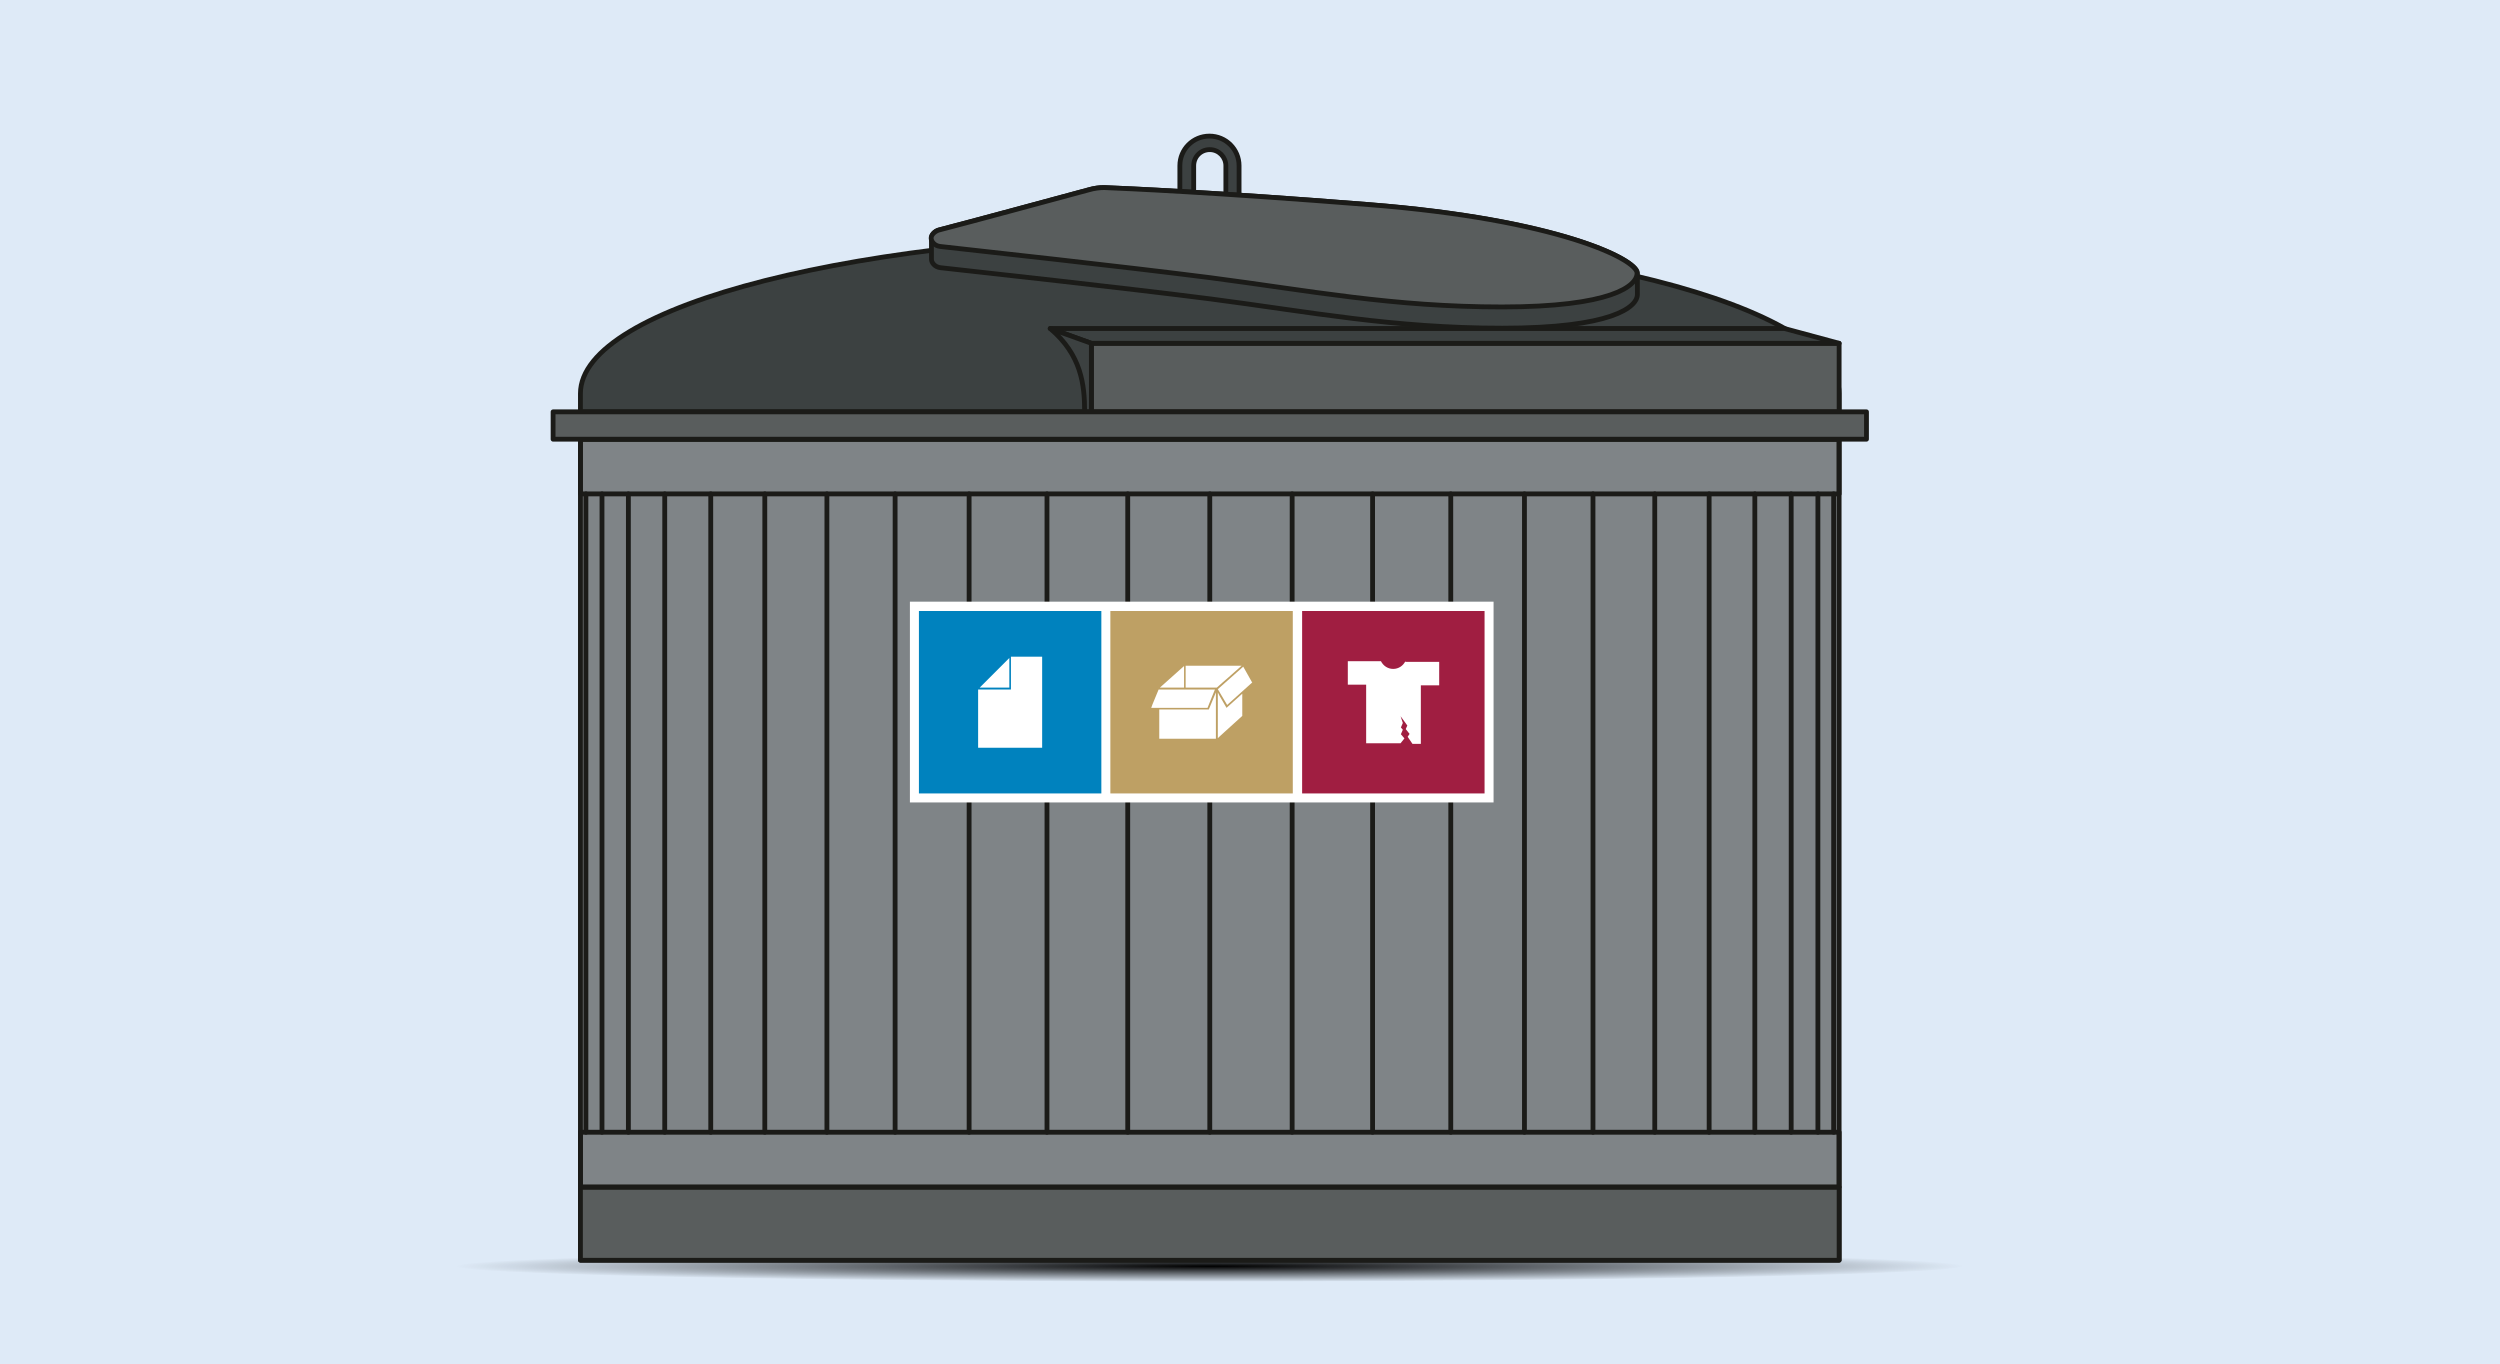
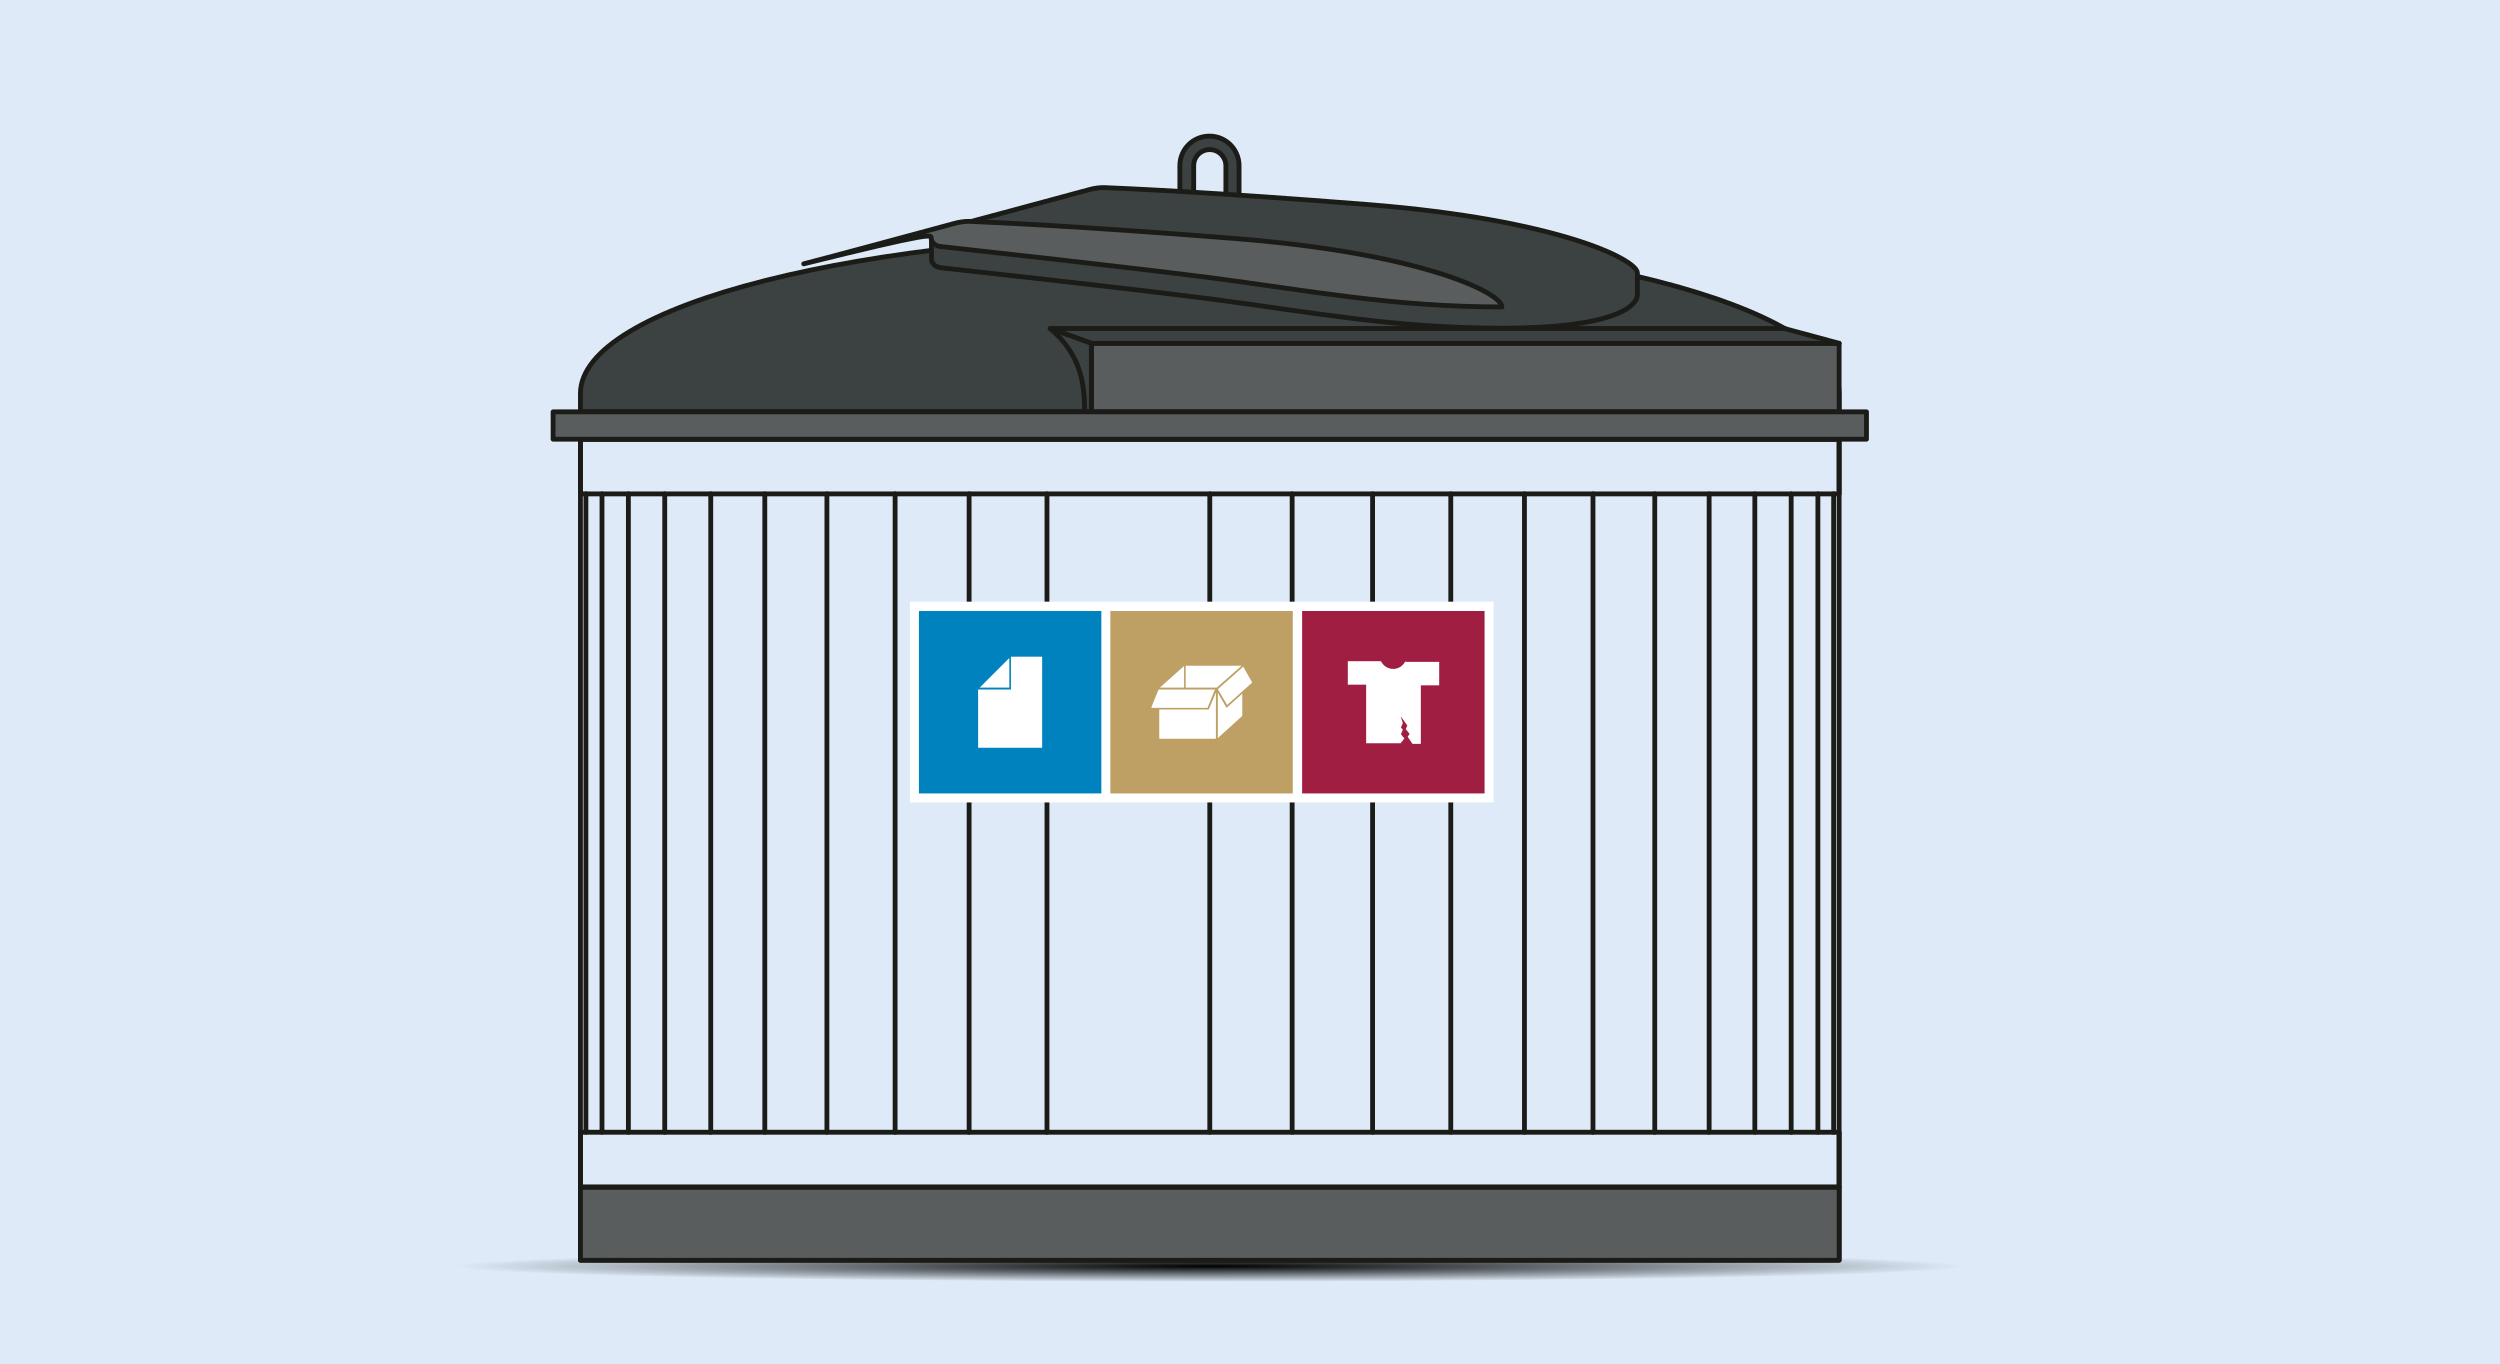
<svg xmlns="http://www.w3.org/2000/svg" version="1.1" x="0px" y="0px" width="777px" height="424px" viewBox="0 0 777 424" style="enable-background:new 0 0 777 424;" xml:space="preserve">
  <style type="text/css">
	.st0{fill:#DEEAF7;}
	.st1{fill:url(#SVGID_1_);}
	.st2{fill:#7F8487;}
	.st3{fill:#3C4141;stroke:#1B1B18;stroke-width:1.5;stroke-linecap:round;stroke-linejoin:round;stroke-miterlimit:10;}
	.st4{fill:none;stroke:#1B1B18;stroke-width:1.5;stroke-linecap:round;stroke-linejoin:round;stroke-miterlimit:10;}
	.st5{fill:#595D5D;stroke:#1B1B18;stroke-width:1.5;stroke-linecap:round;stroke-linejoin:round;stroke-miterlimit:10;}
	.st6{display:none;}
	.st7{display:inline;}
	.st8{fill:#FFFFFF;}
	.st9{fill:#00A04B;}
	.st10{opacity:0.5;fill:#FFFFFF;enable-background:new    ;}
	.st11{fill:#141414;}
	.st12{fill:#0082BE;}
	.st13{fill:#BEA064;}
	.st14{fill:none;}
	.st15{fill:#A01E41;}
	.st16{display:inline;fill:#FFFFFF;}
	.st17{fill:#961E82;}
	.st18{fill:#1EAF8C;}
	.st19{fill:#566D79;}
</style>
  <g id="Baggrund">
    <rect class="st0" width="777" height="424" />
  </g>
  <g id="Layer_9">
    <g id="Skygge">
      <radialGradient id="SVGID_1_" cx="-969.888" cy="629.011" r="1.347" gradientTransform="matrix(0 3.641 174.723 -5.825937e-15 -109527.797 3924.919)" gradientUnits="userSpaceOnUse">
        <stop offset="0" style="stop-color:#000000" />
        <stop offset="1" style="stop-color:#000000;stop-opacity:0" />
      </radialGradient>
      <ellipse class="st1" cx="374.8" cy="393.4" rx="235.3" ry="4.9" />
    </g>
    <g>
-       <rect x="180.4" y="136.5" class="st2" width="391.2" height="232.4" />
      <path class="st3" d="M385.2,72.7H381V51.5c0-2.7-2.2-5-5-5s-5,2.2-5,5v21.3h-4.3V51.5c0-5.1,4.1-9.2,9.2-9.2    c5.1,0,9.2,4.1,9.2,9.2V72.7z" />
      <rect x="180.4" y="136.5" class="st4" width="391.2" height="255.1" />
      <rect x="180.4" y="369" class="st5" width="391.2" height="22.7" />
      <rect x="180.4" y="351.9" class="st4" width="391.2" height="17" />
      <rect x="180.4" y="136.5" class="st4" width="391.2" height="17" />
      <line class="st4" x1="376" y1="153.5" x2="376" y2="351.9" />
      <line class="st4" x1="401.6" y1="153.5" x2="401.6" y2="351.9" />
      <line class="st4" x1="426.6" y1="153.5" x2="426.6" y2="351.9" />
      <line class="st4" x1="450.9" y1="153.5" x2="450.9" y2="351.9" />
      <line class="st4" x1="473.8" y1="153.5" x2="473.8" y2="351.9" />
      <line class="st4" x1="495.1" y1="153.5" x2="495.1" y2="351.9" />
      <line class="st4" x1="514.3" y1="153.5" x2="514.3" y2="351.9" />
      <line class="st4" x1="531.2" y1="153.5" x2="531.2" y2="351.9" />
      <line class="st4" x1="545.4" y1="153.5" x2="545.4" y2="351.9" />
      <line class="st4" x1="556.7" y1="153.5" x2="556.7" y2="351.9" />
      <line class="st4" x1="565" y1="153.5" x2="565" y2="351.9" />
      <line class="st4" x1="569.9" y1="153.5" x2="569.9" y2="351.9" />
-       <line class="st4" x1="350.5" y1="153.5" x2="350.5" y2="351.9" />
      <line class="st4" x1="325.4" y1="153.5" x2="325.4" y2="351.9" />
      <line class="st4" x1="301.2" y1="153.5" x2="301.2" y2="351.9" />
      <line class="st4" x1="278.2" y1="153.5" x2="278.2" y2="351.9" />
      <line class="st4" x1="257" y1="153.5" x2="257" y2="351.9" />
      <line class="st4" x1="237.7" y1="153.5" x2="237.7" y2="351.9" />
      <line class="st4" x1="220.9" y1="153.5" x2="220.9" y2="351.9" />
      <line class="st4" x1="206.6" y1="153.5" x2="206.6" y2="351.9" />
      <line class="st4" x1="195.3" y1="153.5" x2="195.3" y2="351.9" />
      <line class="st4" x1="187.1" y1="153.5" x2="187.1" y2="351.9" />
      <line class="st4" x1="182.1" y1="153.5" x2="182.1" y2="351.9" />
      <path class="st3" d="M376,72.7c-108,0-195.6,22.2-195.6,49.6v5.7h391.2v-5.7C571.6,94.9,484,72.7,376,72.7z" />
      <path class="st3" d="M425.4,63.6c-49.2-3.9-75.2-5-82.3-5.3c-1.4,0-3.1,0.2-4.8,0.7c-8.9,2.4-36.5,9.9-46.6,12.5    c-1.1,0.3-2.2,1.4-2.2,2.4s0,5.7,0,6.7s1,2.4,2.8,2.6c11.7,1.3,57.3,6.3,83.9,9.7c30.7,4,56.7,9.1,90.7,9.1s42-6.5,42-10.5    s0-3.3,0-6.7C508.7,80.6,484.1,68.3,425.4,63.6z" />
-       <path class="st5" d="M289.4,74c0,1,1,2.4,2.8,2.6c11.7,1.3,57.3,6.3,83.9,9.7c30.7,4,56.7,9.1,90.7,9.1s42-6.5,42-10.5v0    c0-4.3-24.7-16.7-83.3-21.3c-49.2-3.9-75.2-5-82.3-5.3c-1.4,0-3.1,0.2-4.8,0.7c-8.9,2.4-36.5,9.9-46.6,12.5    C290.5,71.9,289.4,73,289.4,74L289.4,74z" />
+       <path class="st5" d="M289.4,74c0,1,1,2.4,2.8,2.6c11.7,1.3,57.3,6.3,83.9,9.7c30.7,4,56.7,9.1,90.7,9.1v0    c0-4.3-24.7-16.7-83.3-21.3c-49.2-3.9-75.2-5-82.3-5.3c-1.4,0-3.1,0.2-4.8,0.7c-8.9,2.4-36.5,9.9-46.6,12.5    C290.5,71.9,289.4,73,289.4,74L289.4,74z" />
      <rect x="339.2" y="106.7" class="st5" width="232.4" height="21.3" />
      <polygon class="st3" points="339.2,106.7 571.6,106.7 554.6,102.1 326.4,102.1   " />
      <path class="st3" d="M326.4,102.1l12.8,4.6V128h-2.1C337.1,119.6,336.1,110.3,326.4,102.1z" />
      <rect x="171.9" y="128" class="st5" width="408.2" height="8.5" />
    </g>
  </g>
  <g id="Madaffald" class="st6">
    <g class="st7">
      <rect x="343.7" y="187" class="st8" width="62.4" height="62.4" />
      <g>
        <g id="baggrund_00000079480655024516851280000016374304354759348389_">
          <rect x="346.6" y="189.9" class="st9" width="56.7" height="56.7" />
        </g>
        <g id="ikon_00000178926365980754552800000013689936212594964362_">
          <g>
            <g>
              <path class="st8" d="M375.2,211.1l0.3-4.7h-1.2l0.3,4.7c0.1,0,0.2,0,0.3,0C375,211.1,375.1,211.1,375.2,211.1z" />
            </g>
            <g>
              <path class="st8" d="M383.1,228.2C383.1,228.2,383.1,228.2,383.1,228.2c-0.1,0-0.3,0-0.4,0c-1.7-0.1-3.3-1.4-4.2-3.4        c-0.7-1.3-1-2.9-1-4.7c0-1.8,0.4-3.5,1.1-4.8c0.7-1.3,1.6-2.4,2.7-2.9c0.5-0.2,1-0.4,1.6-0.4c0,0,0.2,0,0.2,0h0.5l0,0        c-0.1-0.1-0.3-0.3-0.4-0.4c-0.8-0.7-1.9-1.2-3.1-1.2l0,0l0,0c-0.8,0-1.6,0.2-2.2,0.5l0,0l0,0l0,0c-0.9,0.5-1.8,0.8-3,0.8        c-1.1,0-2-0.3-3-0.8l0,0l0,0l0,0c-0.6-0.3-1.5-0.5-2.2-0.5l0,0l0,0c-1.2,0-2.3,0.5-3.1,1.2c-0.1,0.1-0.3,0.3-0.4,0.4l0,0h0.5        c0,0,0.2,0,0.2,0c0.5,0,1.1,0.2,1.6,0.4c1.1,0.5,2.1,1.5,2.7,2.9c0.7,1.3,1.1,3,1.1,4.8c0,1.8-0.4,3.4-1,4.7        c-1,2-2.5,3.2-4.2,3.4c-0.1,0-0.3,0-0.3,0c0,0-0.1,0-0.1,0h-1.1c0.2,0.3,0.5,0.6,0.8,0.9c0,0,0,0,0,0l0,0        c0.8,0.9,2,1.4,3.3,1.4l0,0l0,0l0,0c0.2,0,0.9,0,1.2,0c0.1,0,0.1,0,0.2,0c0.1,0,0.3-0.1,0.4-0.1c0.1,0,0.2-0.1,0.3-0.1        c0.1,0,0.2-0.1,0.3-0.1c0.8-0.4,1.6-0.7,2.8-0.7s2,0.3,2.8,0.7c0.1,0,0.2,0.1,0.3,0.1c0.1,0,0.2,0.1,0.3,0.1        c0.1,0,0.3,0.1,0.4,0.1c0.1,0,0.1,0,0.2,0c0.2,0,0.9,0,1.1,0l0,0l0,0l0,0c1.3,0,2.4-0.6,3.3-1.4l0,0c0,0,0,0,0,0        c0.3-0.3,0.5-0.6,0.8-0.9H383.1z" />
            </g>
          </g>
        </g>
      </g>
    </g>
  </g>
  <g id="Restaffald" class="st6">
    <g class="st7">
      <rect x="343.7" y="187" class="st8" width="62.4" height="62.4" />
      <g>
        <g id="baggrund_00000102515328100314351860000016218350913264488891_">
          <rect x="346.6" y="189.9" class="st11" width="56.7" height="56.7" />
        </g>
        <g id="ikon_00000176041483023580634100000018028281371269342350_">
          <g>
            <path class="st8" d="M377.5,210.9l4.5-3.7c0,0-1.6,0.7-2.4-0.6c-0.4-0.7-0.8-1.2-1-1.6c-0.8-1.2-1.6,0-1.6,0l-1.8,4.5l-0.6-6.4       c-1.2,3.4-6,0.7-5,2.8l2.7,5h1.1L377.5,210.9L377.5,210.9z" />
            <path class="st8" d="M385.3,232.4c0,0-0.3-0.4-0.6-1c-0.3-0.6-0.6-1.6-0.6-2.8c0-0.1,0-0.3,0-0.4c0-0.3,0-0.5,0-0.8       c0.1-3.2,0.1-8.8-1.6-11.9c-1.2-2.3-3.6-3.7-5-4.1h-0.3h-1.3h-3.6h0c-1.4,0.4-3.8,1.9-5,4.1c-1.6,3.1-1.7,8.7-1.6,11.9l0,0.6       c0,0.1,0,0.3,0,0.4c0,0.1,0,0.1,0,0.2c-0.1,2.4-1.2,3.8-1.2,4l0,0c-0.1,0.1-0.1,0.2-0.1,0.2c0,0.2,0.2,0.4,0.5,0.4       c0.1,0,0.1,0,0.2,0c0.4-0.1,2.3-0.7,4.4-0.7c1.2,0,1.9,0.1,2.5,0.2c0.2,0,1.3,0.3,2.4,0.3c1.3,0,2.7-0.1,4.4-1.1       c0.7,0.3,1.4,0.5,2,0.6c1.2,0.3,2.4,0.4,3.1,0.5c0.6,0,0.9,0,1,0l0,0l0,0c0.2,0,0.4-0.2,0.4-0.4       C385.4,232.6,385.4,232.5,385.3,232.4z" />
          </g>
        </g>
      </g>
    </g>
  </g>
  <g id="Papir_-_Pap_-_tekstilaffald_240_liter_gammelt_låg_00000083080193645155355250000008273464248015704475_">
    <rect x="282.8" y="187" class="st8" width="181.4" height="62.4" />
    <g>
      <g id="baggrund_00000158730319671505791300000010585123054368733366_">
        <rect x="285.6" y="189.9" class="st12" width="56.7" height="56.7" />
      </g>
      <g id="ikon_00000067920053704780295590000001193672476341870222_">
        <g>
          <g>
            <polygon class="st8" points="313.7,213.7 313.7,204.5 304.5,213.7      " />
            <polygon class="st8" points="314.2,204.1 314.2,214.3 304,214.3 304,232.4 323.9,232.4 323.9,204.1      " />
          </g>
        </g>
      </g>
    </g>
    <g>
      <g id="baggrund_00000135676464444826874080000000626761661619703183_">
        <rect x="345.1" y="189.9" class="st13" width="56.7" height="56.7" />
      </g>
      <g id="ikon_00000133519894461010398580000014724376918789344906_">
        <g>
          <polygon class="st14" points="381.5,210.8 380.1,212 381.5,210.8 385.9,206.9 368.5,206.9 368.5,206.9 385.9,206.9     " />
-           <path class="st14" d="M375.3,220l1.4-3.5L375.3,220z" />
          <polygon class="st14" points="377.6,214.3 377.6,214.3 360.1,214.3 358.2,218.9 360.1,214.3     " />
          <polygon class="st14" points="376.3,219 375.7,220.5 360.3,220.5 360.3,220.5 375.7,220.5     " />
          <polygon class="st14" points="386.4,207.2 386.4,207.2 378.5,214.2 381.4,219.1 381.4,219.1 378.5,214.2     " />
          <polygon class="st14" points="386.1,222.5 380.8,227.3 386.1,222.5 386.1,215.6 386.1,215.6     " />
          <polygon class="st14" points="377.9,215.2 376.3,219 375.7,220.5 360.3,220.5 360.3,220.5 360.3,220.5 360.3,229.6 377.9,229.6       377.9,229.6 377.9,215.2 377.9,215.2     " />
          <polygon class="st14" points="368,213.7 368,213.7 368,207 368,207 368,207 360.5,213.7 360.5,213.7     " />
          <polygon class="st14" points="381.5,210.8 385.9,206.9 368.5,206.9 368.5,206.9 368.5,206.9 368.5,213.7 368.5,213.7       378.2,213.7 378.2,213.7 380.1,212     " />
          <polygon class="st14" points="375.3,220 375.3,220 376.7,216.5 377.6,214.3 377.6,214.3 377.6,214.3 360.1,214.3 358.2,218.9       357.8,220 375.3,220     " />
          <polygon class="st14" points="389.1,212 386.4,207.2 386.4,207.2 386.4,207.2 378.5,214.2 381.4,219.1 381.4,219.1 381.4,219.1       389.2,212.1 389.2,212.1     " />
          <polygon class="st14" points="386.1,215.6 381.2,220 379,216.2 378.5,215.2 378.5,215.2 378.5,229.4 378.5,229.4 380.8,227.3       386.1,222.5 386.1,215.6     " />
          <polygon class="st8" points="381.5,210.8 385.9,206.9 368.5,206.9 368.5,206.9 368.5,213.7 368.5,213.7 378.2,213.7       378.2,213.7 380.1,212     " />
          <polygon class="st8" points="368,213.7 368,207 368,207 360.5,213.7 360.5,213.7     " />
          <polygon class="st14" points="368,213.7 368,213.7 368,207 368,207 368,207 360.5,213.7 360.5,213.7     " />
          <polygon class="st14" points="381.5,210.8 385.9,206.9 368.5,206.9 368.5,206.9 368.5,206.9 368.5,213.7 368.5,213.7       378.2,213.7 378.2,213.7 380.1,212     " />
          <polygon class="st14" points="386.1,215.6 381.2,220 379,216.2 378.5,215.2 378.5,215.2 378.5,229.4 378.5,229.4 380.8,227.3       386.1,222.5 386.1,215.6     " />
-           <polygon class="st14" points="389.1,212 386.4,207.2 386.4,207.2 386.4,207.2 378.5,214.2 381.4,219.1 381.4,219.1 381.4,219.1       389.2,212.1 389.2,212.1     " />
          <polygon class="st8" points="360.3,220.5 360.3,220.5 360.3,229.6 377.9,229.6 377.9,215.2 377.9,215.2 375.7,220.5     " />
          <polygon class="st8" points="376.7,216.5 377.6,214.3 360.1,214.3 358.2,218.9 357.8,220 375.3,220     " />
          <polygon class="st8" points="386.1,215.6 386.1,215.6 381.2,220 379,216.2 378.5,215.2 378.5,215.2 378.5,229.4 378.5,229.4       380.8,227.3 386.1,222.5     " />
          <polygon class="st8" points="389.1,212 386.4,207.2 386.4,207.2 378.5,214.2 381.4,219.1 381.4,219.1 389.2,212.1 389.2,212.1           " />
        </g>
      </g>
    </g>
    <g>
      <g id="baggrund_00000137092589741903897950000014808826375258885542_">
        <g>
          <rect x="404.7" y="189.9" class="st15" width="56.7" height="56.7" />
        </g>
      </g>
      <g id="ikon_00000119810576008772563380000014388514324254908585_">
        <g>
          <g>
            <g>
              <path class="st8" d="M436.8,205.5c-0.7,1.4-2.1,2.4-3.8,2.4c-1.7,0-3.1-1-3.8-2.4h-10.3v7.3h5.7V231h10.7l1.2-1.5l-1.1-1.3        l0.6-1.4l-0.6-0.7l0.6-1.4l-0.7-2.1l2.1,2.9l-0.5,1.1l1.2,1.5l-0.6,0.9l1.5,2.2h2.6v-18.2h5.7v-7.3H436.8z" />
            </g>
          </g>
        </g>
      </g>
    </g>
  </g>
  <g id="Plast_drikkekartoner" class="st6">
    <rect x="314" y="187" class="st16" width="121.9" height="62.4" />
    <g class="st7">
      <g id="baggrund_00000129166374045789608260000016247465298824987060_">
        <rect x="316.8" y="189.9" class="st17" width="56.7" height="56.7" />
      </g>
      <g id="ikon_00000098928579970298726520000006195891431702695076_">
        <g>
          <polygon class="st8" points="349.9,208.5 349.9,208.5 349.8,208.7     " />
          <path class="st8" d="M345.1,216.6C345.1,216.6,345.1,216.6,345.1,216.6c0-0.1,0-0.1,0-0.1v-0.1c0-0.7,0-2.3,1-3.7l3.2-4.4v-1.9      c-2.6-0.3-7.5-0.3-9.6-0.3c-9.2,0-9.4-0.5-9.4-0.5l0.4,8.5c0.2,2.3,0.6,4.7,1.8,6.7c0.1,0.2,0.2,0.4,0.2,0.6      c0,0.2-0.1,0.3-0.2,0.5c-0.7,1.4-0.9,3-1.1,4.6c-0.1,1.2-0.2,2.3-0.4,3.5c-0.1,1-0.1,1.6-0.2,2.5c0,0.4-0.3,0.7-0.6,0.9      s-0.3,0.9-0.3,1.4c0.4,0.2,3.2,0.1,5.6,0c1.5-0.1,2.9-0.2,3.2-0.3c2.1-0.3,4.2-0.3,6.3-0.3c-0.1-0.3-0.2-0.5-0.2-0.8      L345.1,216.6L345.1,216.6z M344.7,210c0,0.6-0.5,1-1,1h-6.6c-0.6,0-1-0.5-1-1l0,0c0-0.6,0.5-1,1-1h6.6      C344.3,208.9,344.7,209.4,344.7,210L344.7,210z" />
          <path class="st8" d="M345.7,216.6c0,0,0-0.1,0-0.1c0-0.5,0-1.3,0.3-2.2c-0.3,0.8-0.3,1.6-0.3,2.1v0.1      C345.7,216.5,345.7,216.5,345.7,216.6C345.7,216.6,345.7,216.6,345.7,216.6l0,17c0,0.3,0.1,0.6,0.3,0.8l0,0      c-0.2-0.2-0.3-0.5-0.3-0.8V216.6z" />
          <path class="st8" d="M358.8,212.7l-4.5-4.2v-5.9l-4.3,0v5.9v0l0,0l-0.1,0.2l-3.2,4.4c-0.3,0.4-0.5,0.8-0.6,1.2      c-0.3,0.9-0.3,1.7-0.3,2.2c0,0,0,0.1,0,0.1v17c0,0.3,0.1,0.6,0.3,0.8c0.2,0.3,0.6,0.5,1,0.5h11.7c0.7,0,1.3-0.6,1.3-1.3v-17      c0-0.1,0-0.1,0-0.2C360.1,215.5,360,213.9,358.8,212.7z M358.1,223.4c0,0.6-0.5,1-1,1h0c-0.6,0-1-0.5-1-1v-6.8c0-0.6,0.5-1,1-1      h0c0.6,0,1,0.5,1,1V223.4z" />
        </g>
      </g>
    </g>
    <g class="st7">
      <g id="baggrund_00000130640979944481400000000008894936076443200902_">
        <rect x="376.3" y="189.9" class="st13" width="56.7" height="56.7" />
      </g>
      <g id="ikon_00000178193178085447512900000018395610166002124972_">
        <g>
          <rect x="397.8" y="213.1" class="st8" width="9.2" height="17.9" />
          <rect x="399.8" y="205.5" class="st8" width="9.2" height="2.3" />
          <polygon class="st8" points="407,212.5 407.1,212.5 408.8,208.3 399.8,208.3 397.8,212.6 407,212.6     " />
          <polygon class="st8" points="407.8,212.2 411.1,209.2 409.4,208.5     " />
          <polygon class="st8" points="407.7,230.7 411.5,227.3 411.5,209.6 407.7,213     " />
        </g>
      </g>
    </g>
  </g>
  <g id="Store_PLast_katoner_Glas_Metal_-_240_liter_2_delt" class="st6">
    <rect x="314" y="187" class="st16" width="121.9" height="62.4" />
    <g class="st7">
      <g id="Baggrund_00000034779295769718645520000015071365112337983423_">
        <g>
          <g>
            <rect x="316.8" y="189.9" class="st18" width="56.7" height="56.7" />
          </g>
        </g>
      </g>
      <g id="Ikon_00000176731680038421660380000016449317657144679095_">
        <g>
          <path class="st8" d="M349.9,220.9c0-7.5-3.3-6.9-3.4-13.9v-4.2h-2.8v4.2c-0.1,7-3.4,6.4-3.4,13.9v12.9h9.6L349.9,220.9       M348.3,233.2c-0.6-1.2-1.8-2-3.2-2s-2.6,0.8-3.2,2h-0.6c0.6-1.5,2.1-2.6,3.8-2.6c1.7,0,3.2,1.1,3.8,2.6H348.3z" />
        </g>
      </g>
    </g>
    <g class="st7">
      <g id="baggrund_00000156559064616902375600000013710962319958922919_">
        <rect x="376.3" y="190" class="st19" width="56.7" height="56.7" />
      </g>
      <g id="ikon_00000057112912873165126750000007212315921759542161_">
        <g>
-           <ellipse transform="matrix(0.897 -0.443 0.443 0.897 -50.969 200.915)" class="st8" cx="404.7" cy="209.6" rx="6.1" ry="2" />
          <g>
            <rect x="399.1" y="223.2" class="st8" width="11.1" height="1.5" />
            <rect x="399.1" y="225.3" class="st8" width="11.1" height="5.1" />
            <rect x="399.1" y="221.2" class="st8" width="11.1" height="1.5" />
            <rect x="399.1" y="213.4" class="st8" width="11.1" height="5.1" />
            <rect x="399.1" y="219.1" class="st8" width="11.1" height="1.5" />
          </g>
        </g>
      </g>
    </g>
  </g>
</svg>